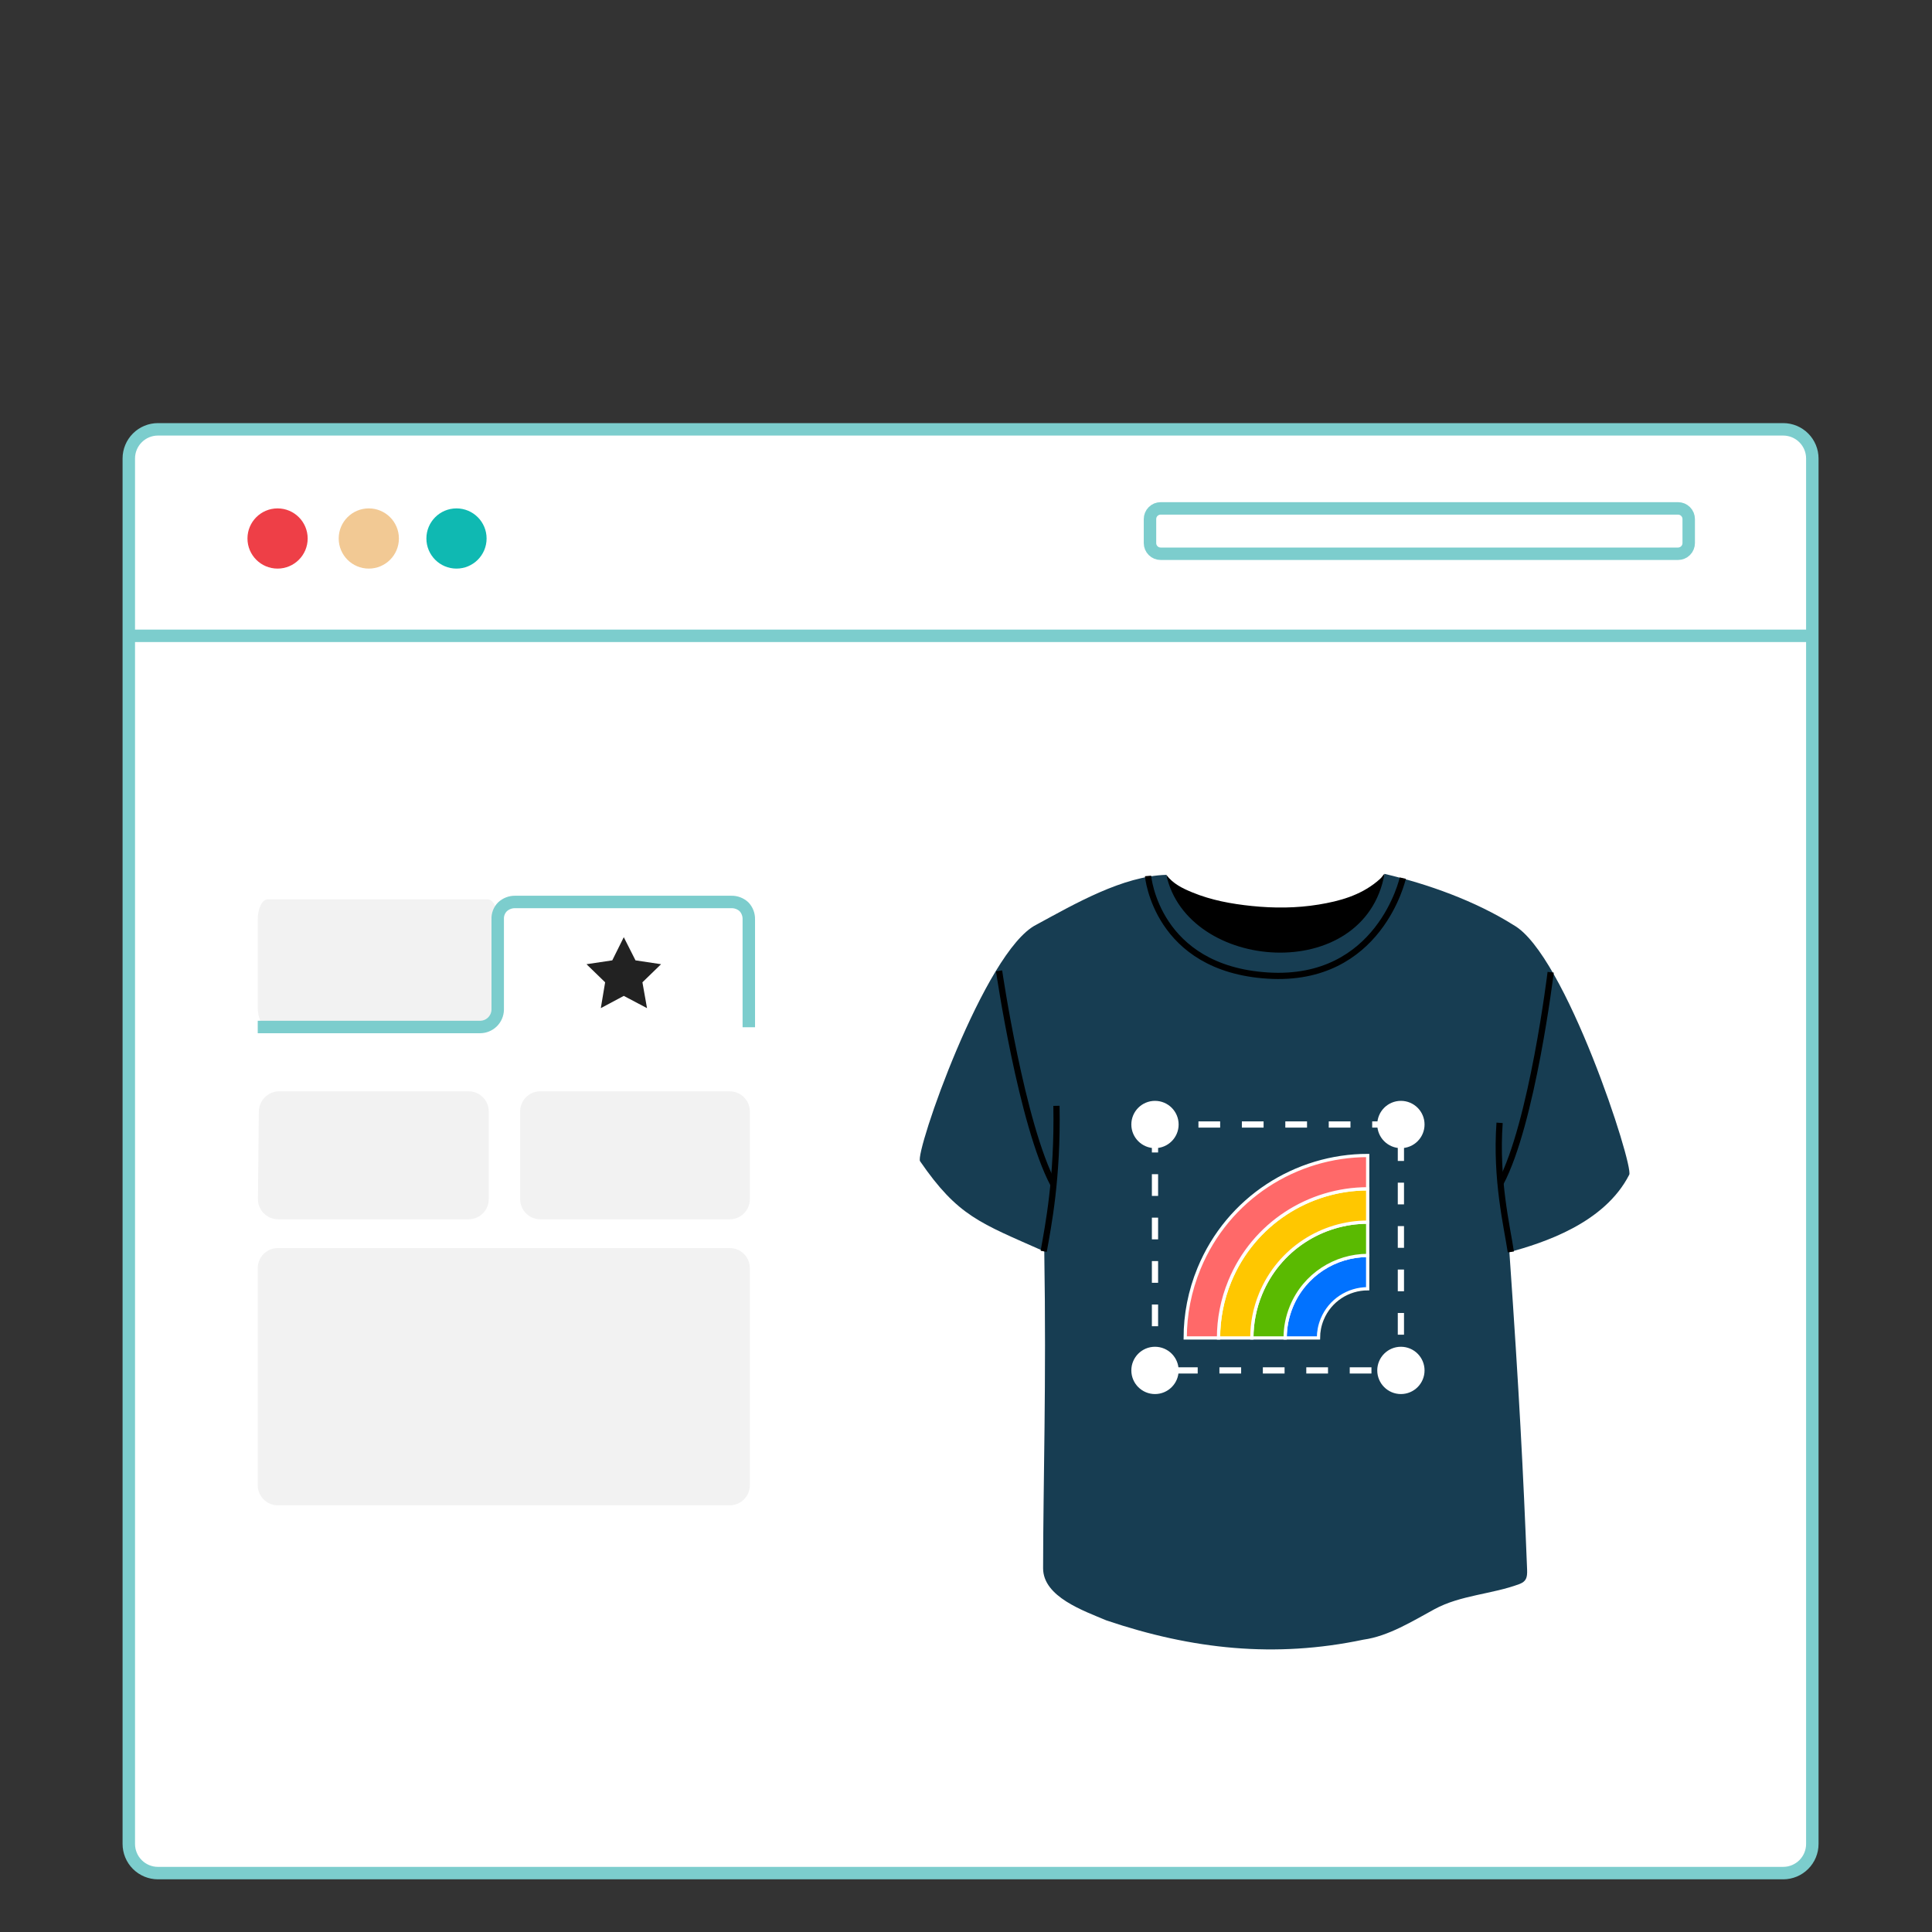
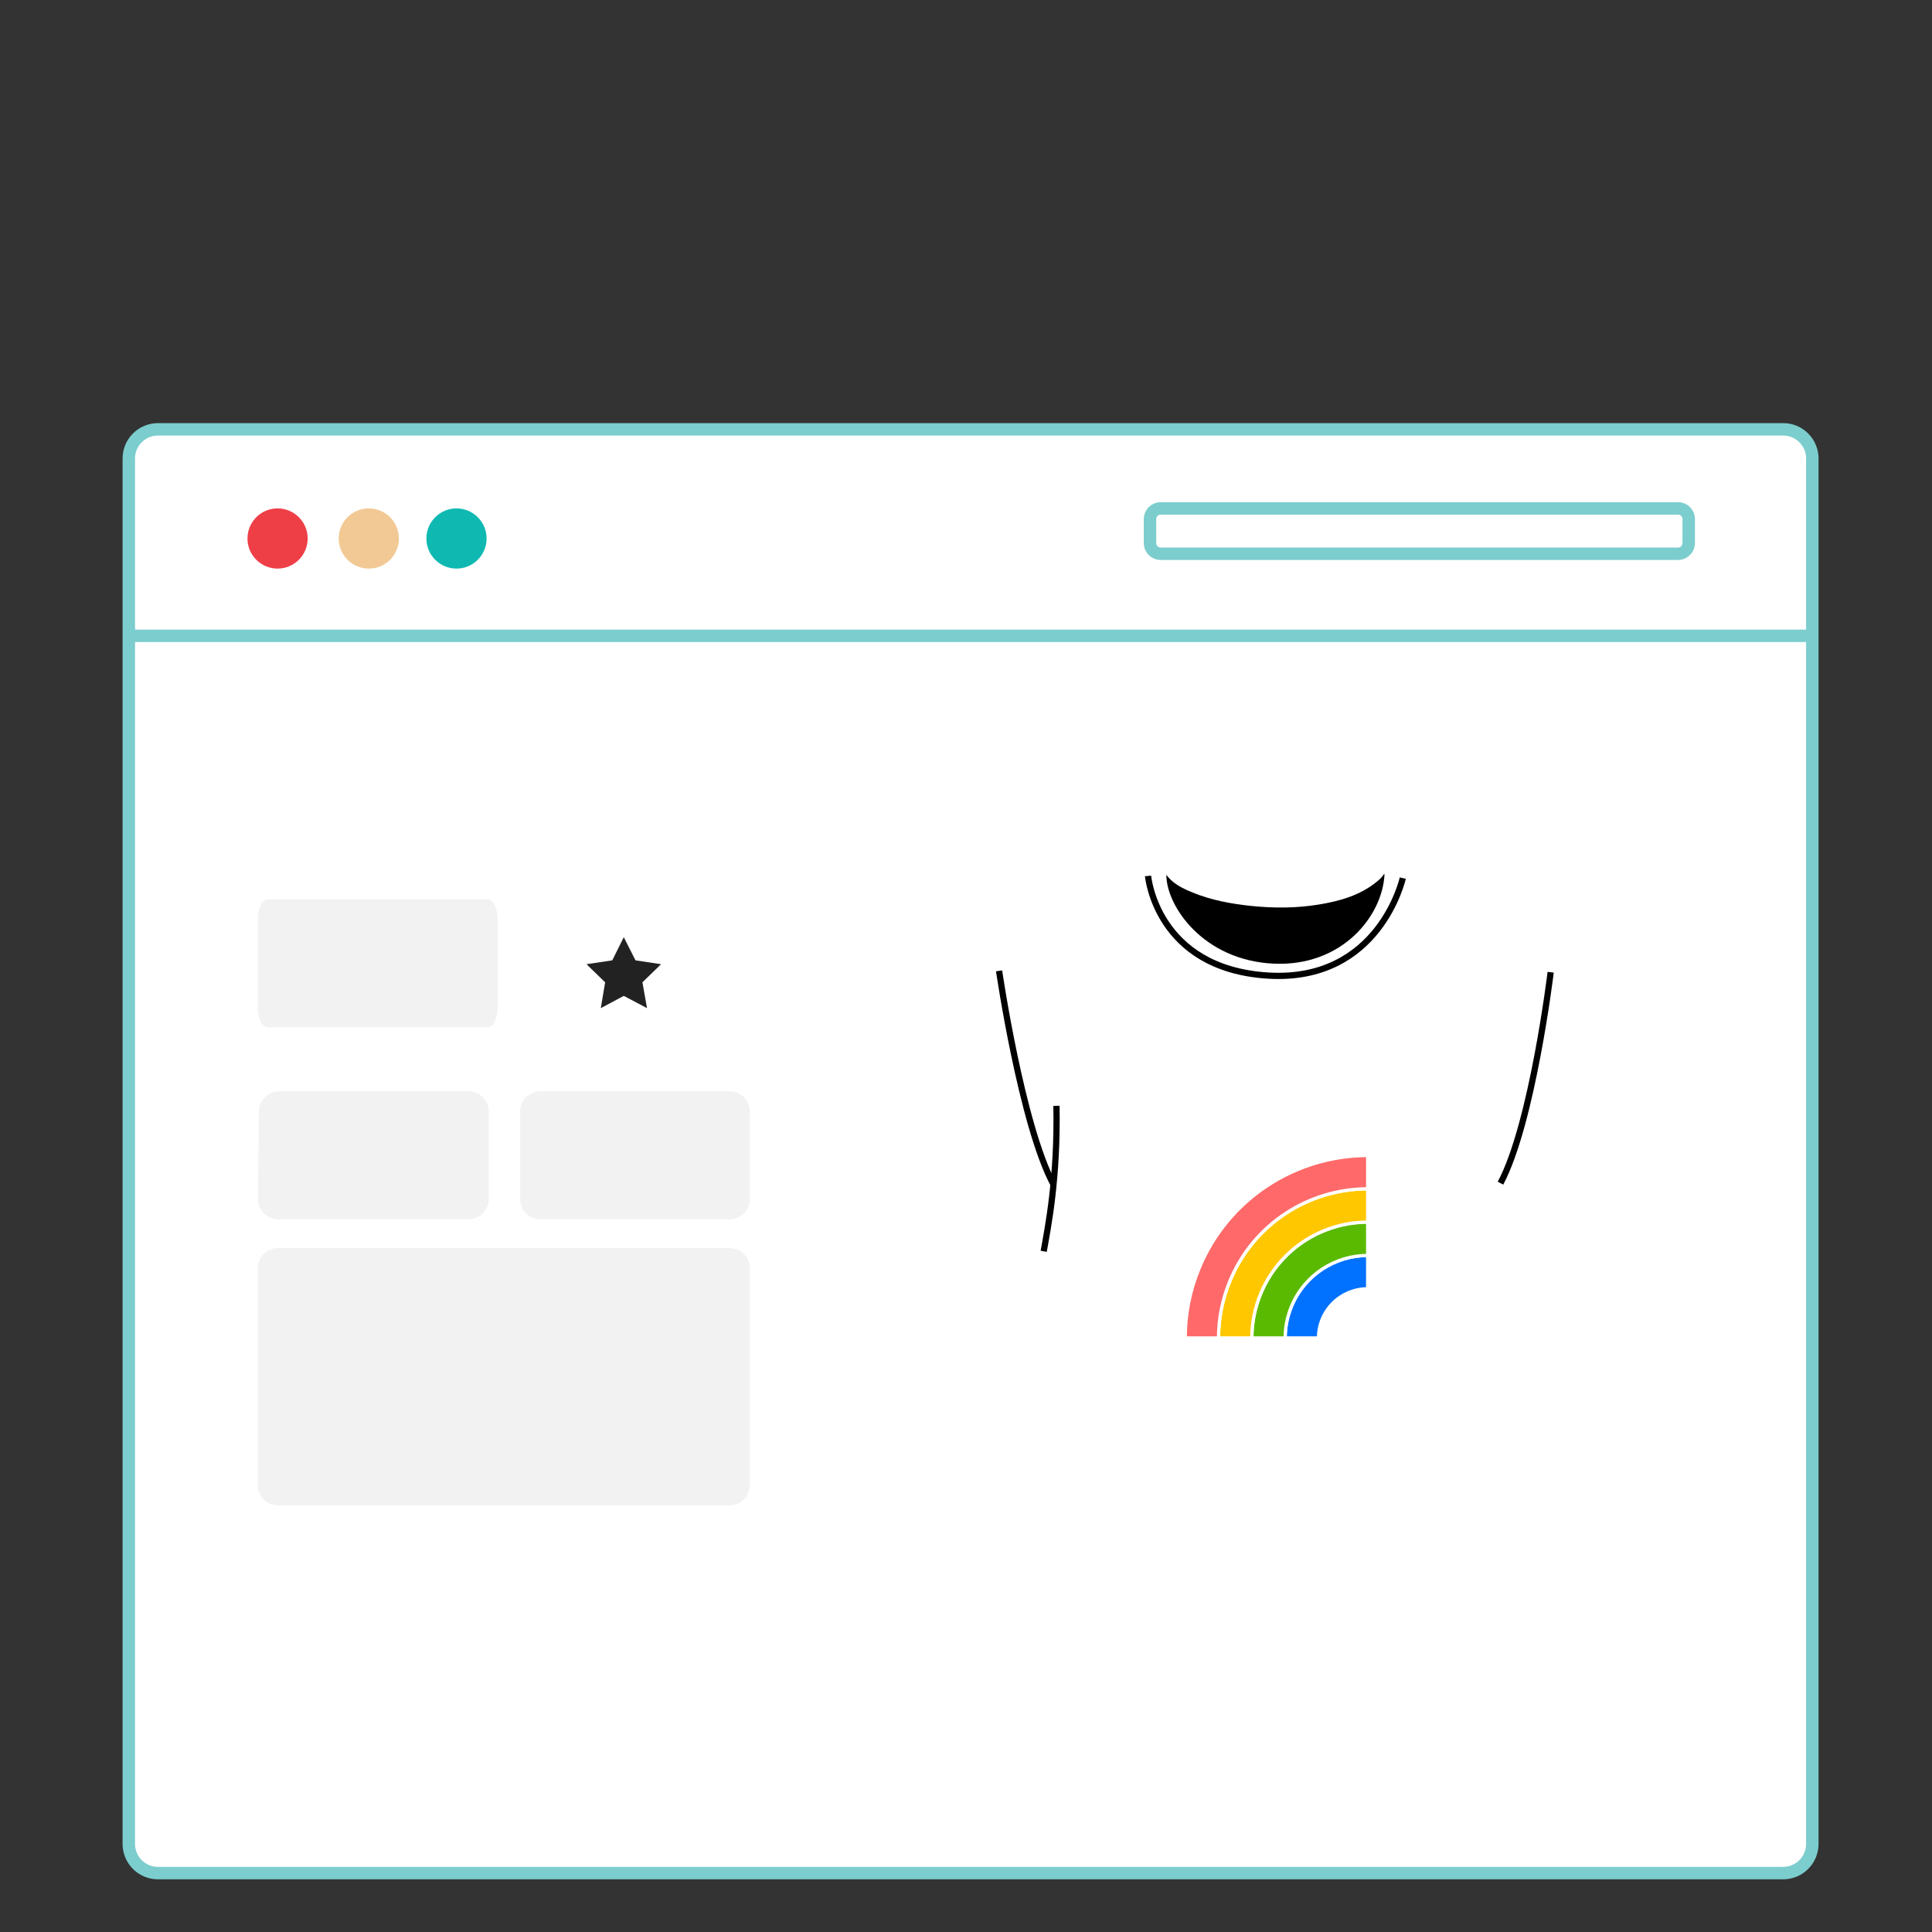
<svg xmlns="http://www.w3.org/2000/svg" width="180" height="180" viewBox="0 0 180 180" fill="none">
  <rect x="0" y="0" width="180" height="180" fill="#333333" stroke="none" />
  <path d="M14.717 40H166.133C166.853 40 167.544 40.286 168.054 40.796C168.564 41.306 168.85 41.997 168.85 42.717V171.795C168.85 172.152 168.78 172.505 168.643 172.835C168.507 173.165 168.306 173.464 168.054 173.716C167.802 173.968 167.503 174.169 167.173 174.305C166.843 174.442 166.49 174.512 166.133 174.512H14.717C14.361 174.512 14.007 174.442 13.678 174.305C13.348 174.169 13.048 173.968 12.796 173.716C12.544 173.464 12.343 173.165 12.207 172.835C12.07 172.505 12 172.152 12 171.795V42.717C12 41.997 12.286 41.306 12.796 40.796C13.306 40.286 13.997 40 14.717 40Z" fill="white" stroke="#7CCDCD" stroke-width="1.16" stroke-miterlimit="10" />
  <path d="M25.86 52.975C27.409 52.975 28.665 51.719 28.665 50.17C28.665 48.621 27.409 47.366 25.86 47.366C24.311 47.366 23.056 48.621 23.056 50.17C23.056 51.719 24.311 52.975 25.86 52.975Z" fill="#EE3F47" />
  <path d="M42.53 52.975C44.079 52.975 45.335 51.719 45.335 50.17C45.335 48.621 44.079 47.366 42.53 47.366C40.981 47.366 39.726 48.621 39.726 50.17C39.726 51.719 40.981 52.975 42.53 52.975Z" fill="#0FB9B2" />
  <path d="M34.36 52.975C35.909 52.975 37.165 51.719 37.165 50.17C37.165 48.621 35.909 47.366 34.36 47.366C32.811 47.366 31.556 48.621 31.556 50.17C31.556 51.719 32.811 52.975 34.36 52.975Z" fill="#F2C994" />
  <path d="M108.135 47.366H156.34C156.47 47.366 156.599 47.392 156.72 47.441C156.84 47.491 156.95 47.565 157.042 47.657C157.134 47.749 157.208 47.858 157.258 47.979C157.308 48.099 157.333 48.229 157.333 48.359V50.599C157.333 50.862 157.228 51.115 157.042 51.301C156.856 51.487 156.603 51.592 156.34 51.592H108.135C107.871 51.592 107.619 51.487 107.433 51.301C107.246 51.115 107.142 50.862 107.142 50.599V48.359C107.142 48.229 107.167 48.099 107.217 47.979C107.267 47.858 107.34 47.749 107.433 47.657C107.525 47.565 107.634 47.491 107.754 47.441C107.875 47.392 108.005 47.366 108.135 47.366Z" stroke="#7CCDCD" stroke-width="1.16" stroke-miterlimit="10" />
  <path d="M12 59.238H168.85" stroke="#7CCDCD" stroke-width="1.16" stroke-miterlimit="10" />
  <path d="M24.932 83.792H45.452C45.956 83.792 46.365 84.635 46.365 85.669V93.844C46.365 94.879 45.956 95.715 45.452 95.715H24.932C24.428 95.715 24.013 94.879 24.013 93.844V85.669C24.013 84.635 24.428 83.792 24.932 83.792ZM25.992 101.674H43.664C44.16 101.676 44.636 101.874 44.987 102.226C45.338 102.578 45.535 103.054 45.535 103.551V111.726C45.535 112.222 45.338 112.698 44.987 113.049C44.636 113.4 44.16 113.597 43.664 113.597H25.91C25.66 113.597 25.412 113.547 25.182 113.451C24.952 113.354 24.743 113.212 24.568 113.034C24.393 112.855 24.256 112.644 24.164 112.412C24.072 112.179 24.027 111.931 24.032 111.681L24.115 103.539C24.128 103.047 24.329 102.579 24.678 102.232C25.026 101.885 25.494 101.685 25.986 101.674L25.992 101.674ZM50.337 101.674H67.989C68.486 101.676 68.962 101.874 69.313 102.226C69.664 102.578 69.861 103.054 69.861 103.551V111.726C69.861 112.222 69.664 112.698 69.312 113.049C68.961 113.4 68.485 113.597 67.989 113.597H50.337C49.84 113.597 49.364 113.4 49.012 113.049C48.66 112.699 48.462 112.223 48.46 111.726V103.551C48.46 103.053 48.658 102.576 49.01 102.224C49.362 101.872 49.839 101.674 50.337 101.674Z" fill="#F2F2F2" />
-   <path d="M69.765 95.709V85.65C69.775 85.217 69.615 84.797 69.317 84.482C68.994 84.182 68.565 84.021 68.124 84.034H47.962C47.538 84.035 47.13 84.195 46.819 84.482C46.667 84.634 46.548 84.817 46.471 85.019C46.394 85.22 46.36 85.435 46.371 85.65V94.067C46.363 94.498 46.187 94.907 45.88 95.21C45.573 95.512 45.161 95.681 44.73 95.683H24.013" stroke="#7CCDCD" stroke-width="1.16" stroke-miterlimit="10" />
  <path d="M25.884 140.247H67.989C68.486 140.246 68.962 140.047 69.313 139.695C69.664 139.343 69.861 138.867 69.861 138.37V118.151C69.861 117.654 69.664 117.178 69.312 116.827C68.961 116.476 68.485 116.279 67.989 116.279H25.884C25.388 116.279 24.912 116.476 24.561 116.827C24.21 117.178 24.013 117.654 24.013 118.151V138.37C24.013 138.867 24.21 139.343 24.56 139.695C24.911 140.047 25.387 140.246 25.884 140.247Z" fill="#F2F2F2" />
  <path d="M57.043 89.475L54.642 89.833L56.379 91.519L55.976 93.926L58.116 92.784L60.281 93.926L59.853 91.519L61.59 89.833L59.208 89.475L58.116 87.316L57.043 89.475Z" fill="#222222" />
  <path d="M118.658 89.781C125.015 90.079 128.832 85.352 128.993 81.416C128.937 81.454 128.883 81.509 128.832 81.588C128.687 81.809 128.468 81.989 128.258 82.159C126.683 83.435 124.808 83.956 122.86 84.275C120.787 84.614 118.702 84.623 116.617 84.408C114.725 84.213 112.86 83.873 111.089 83.144C110.17 82.767 109.282 82.337 108.665 81.508C108.665 84.408 112.092 89.474 118.658 89.781Z" fill="black" />
-   <path d="M141.013 86.184C137.431 83.933 133.047 82.368 128.994 81.416C127.121 91.815 110.601 90.537 108.665 81.507C104.605 81.623 100.183 84.184 96.553 86.153C91.724 88.573 85.207 107.441 85.72 108.187C89.258 113.33 91.302 113.931 97.293 116.592C97.493 128.995 97.193 137.974 97.183 146.106C97.179 148.783 100.991 150.083 103.081 150.969C111.083 153.674 118.799 154.496 127.024 152.764C129.358 152.443 131.612 151.031 133.647 149.925C136.082 148.602 139.017 148.537 141.566 147.58C142.177 147.342 142.307 147.007 142.277 146.243C141.909 136.982 141.551 129.943 140.627 116.662C143.738 115.804 149.472 114.001 151.793 109.442C152.22 108.605 145.844 88.865 141.013 86.186L141.013 86.184ZM104.917 146.105C104.929 146.152 104.933 146.202 104.944 146.249C104.934 146.201 104.927 146.152 104.917 146.105Z" fill="#173D52" />
  <path d="M106.961 81.609C106.961 81.609 107.716 90.242 118.126 90.892C128.537 91.542 130.694 81.811 130.694 81.811" stroke="black" stroke-width="0.58" stroke-miterlimit="10" />
  <path d="M144.472 90.581C144.472 90.581 142.763 104.666 139.797 110.233" stroke="black" stroke-width="0.58" stroke-miterlimit="10" />
-   <path d="M140.761 116.64C140.397 114.214 139.341 109.915 139.713 104.612" stroke="black" stroke-width="0.58" stroke-miterlimit="10" />
  <path d="M93.082 90.452C93.082 90.452 95.175 104.792 98.153 110.36" stroke="black" stroke-width="0.58" stroke-miterlimit="10" />
  <path d="M97.239 116.582C97.645 114.283 98.554 109.804 98.428 103.027" stroke="black" stroke-width="0.58" stroke-miterlimit="10" />
  <path d="M130.808 127.968H129.799V127.388H130.229V126.374H130.808V127.968ZM127.775 127.968H125.752V127.388H127.775V127.968ZM123.728 127.968H121.704V127.388H123.728V127.968ZM119.681 127.968H117.657V127.388H119.681V127.968ZM115.634 127.968H113.61V127.388H115.634V127.968ZM111.587 127.968H109.563V127.388H111.587V127.968ZM107.898 127.609H107.318V125.586H107.898V127.609ZM130.808 124.351H130.229V122.327H130.808V124.351ZM107.898 123.562H107.318V121.539H107.898V123.562ZM130.808 120.303H130.229V118.28H130.808V120.303ZM107.898 119.515H107.318V117.492H107.898V119.515ZM130.808 116.257H130.229V114.233H130.808V116.257ZM107.898 115.468H107.318V113.445H107.898V115.468ZM130.808 112.209H130.229V110.186H130.808V112.209ZM107.898 111.421H107.318V109.397H107.898V111.421ZM130.808 108.163H130.229V106.139H130.808V108.163ZM107.898 107.374H107.318V105.351H107.898V107.374ZM129.867 105.057H127.844V104.477H129.867V105.057ZM125.82 105.057H123.796V104.477H125.82V105.057ZM121.773 105.057H119.75V104.477H121.773V105.057ZM117.726 105.057H115.702V104.477H117.726V105.057ZM113.679 105.057H111.656V104.477H113.679V105.057ZM109.632 105.057H107.608V104.477H109.632V105.057Z" fill="white" />
  <path d="M107.607 102.564H107.607C106.391 102.564 105.404 103.55 105.404 104.767V104.767C105.404 105.984 106.391 106.97 107.607 106.97H107.607C108.824 106.97 109.81 105.984 109.81 104.767V104.767C109.81 103.55 108.824 102.564 107.607 102.564Z" fill="white" />
  <path d="M132.722 104.767C132.722 103.55 131.736 102.564 130.519 102.564C129.303 102.564 128.316 103.55 128.316 104.767V104.767C128.316 105.984 129.303 106.97 130.519 106.97C131.736 106.97 132.722 105.984 132.722 104.767V104.767Z" fill="white" />
-   <path d="M107.607 125.475H107.607C106.391 125.475 105.404 126.461 105.404 127.678C105.404 128.895 106.391 129.881 107.607 129.881H107.607C108.824 129.881 109.81 128.895 109.81 127.678C109.81 126.461 108.824 125.475 107.607 125.475Z" fill="white" />
  <path d="M132.722 127.678C132.722 126.461 131.736 125.475 130.519 125.475C129.303 125.475 128.316 126.461 128.316 127.678C128.316 128.895 129.303 129.881 130.519 129.881C131.736 129.881 132.722 128.895 132.722 127.678Z" fill="white" />
  <path d="M127.423 116.967V120.071C125.623 120.072 123.916 121.139 123.187 122.907C122.951 123.479 122.839 124.072 122.839 124.655H119.735C119.735 123.677 119.922 122.684 120.318 121.724C121.541 118.76 124.404 116.968 127.423 116.967Z" fill="#0172FF" stroke="white" stroke-width="0.304" stroke-miterlimit="10" />
-   <path d="M127.424 113.863V116.967C124.405 116.968 121.541 118.76 120.319 121.724C119.923 122.684 119.735 123.677 119.736 124.655H116.632C116.631 123.283 116.894 121.888 117.45 120.541C119.167 116.379 123.186 113.864 127.424 113.863Z" fill="#5ABA01" stroke="white" stroke-width="0.304" stroke-miterlimit="10" />
+   <path d="M127.424 113.863V116.967C124.405 116.968 121.541 118.76 120.319 121.724C119.923 122.684 119.735 123.677 119.736 124.655H116.632C116.631 123.283 116.894 121.888 117.45 120.541C119.167 116.379 123.186 113.864 127.424 113.863" fill="#5ABA01" stroke="white" stroke-width="0.304" stroke-miterlimit="10" />
  <path d="M127.423 110.759V113.863C123.186 113.864 119.166 116.379 117.45 120.541C116.894 121.888 116.631 123.283 116.631 124.655H113.527C113.527 122.888 113.865 121.092 114.581 119.357C116.791 113.999 121.967 110.761 127.423 110.759Z" fill="#FFC700" stroke="white" stroke-width="0.304" stroke-miterlimit="10" />
  <path d="M127.424 107.655V110.759C121.967 110.761 116.792 113.999 114.582 119.357C113.866 121.091 113.527 122.888 113.528 124.655H110.424C110.423 122.493 110.837 120.296 111.713 118.174C114.417 111.619 120.748 107.657 127.424 107.655Z" fill="#FF6969" stroke="white" stroke-width="0.304" stroke-miterlimit="10" />
</svg>